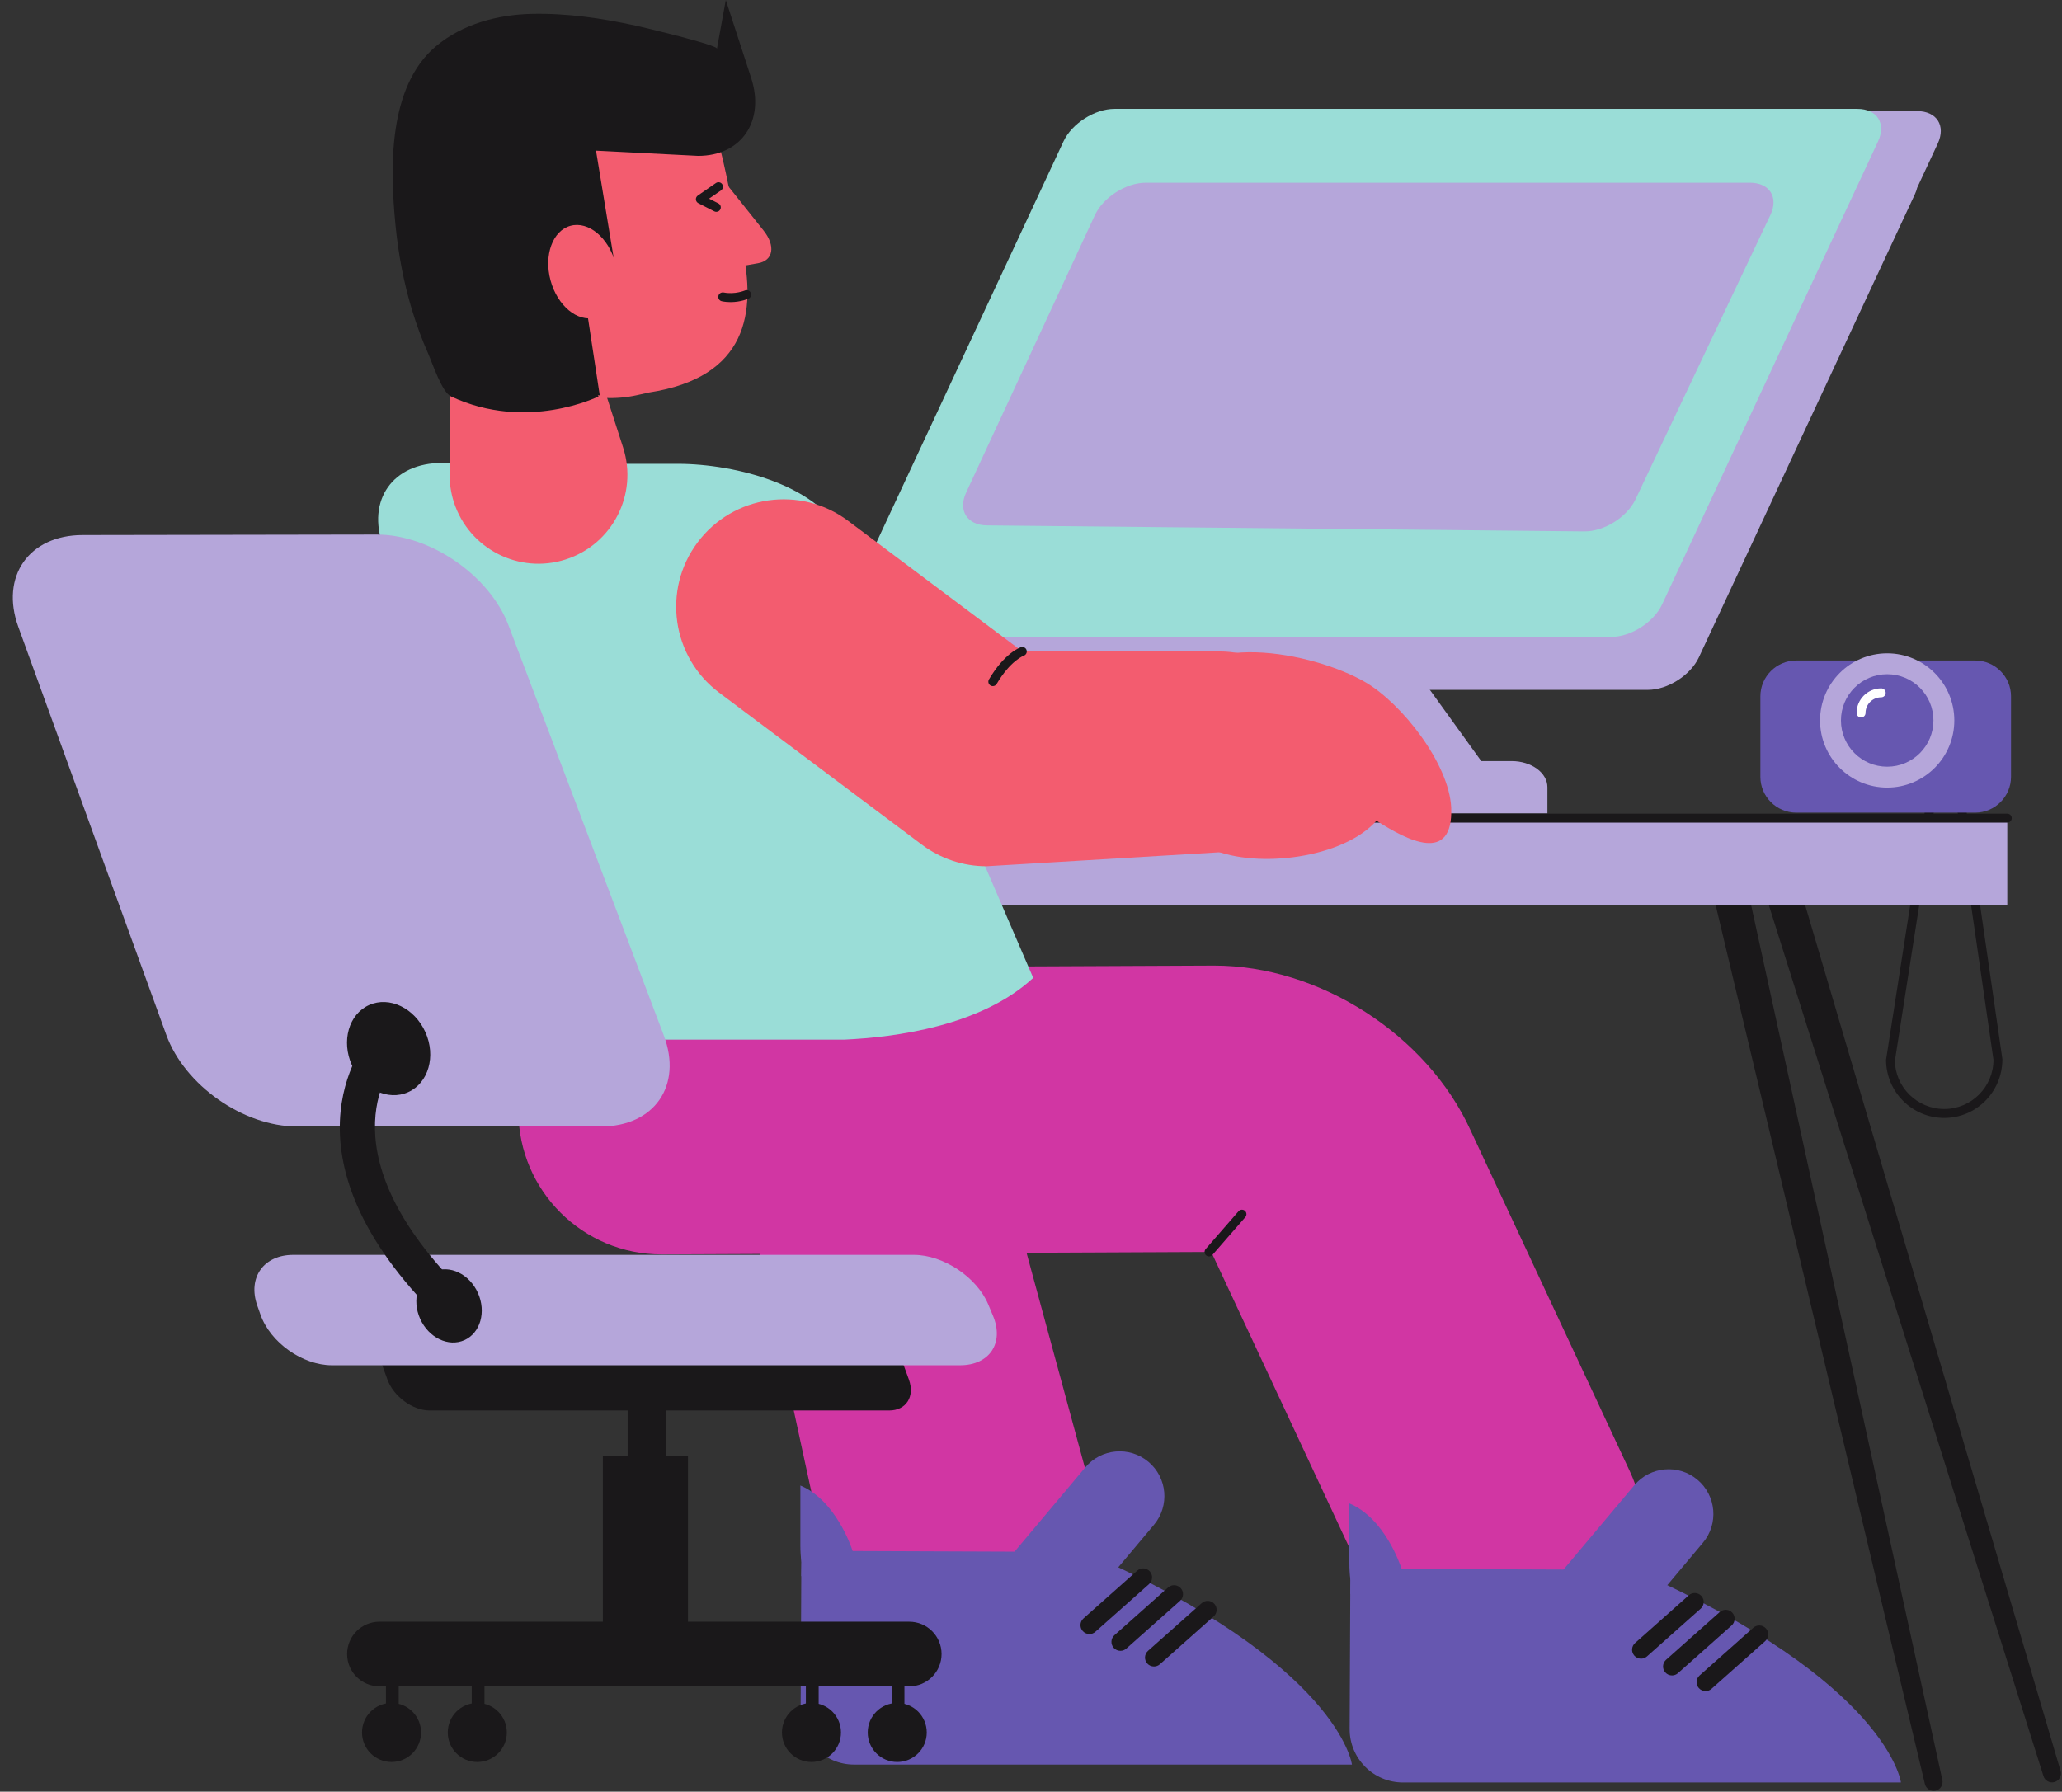
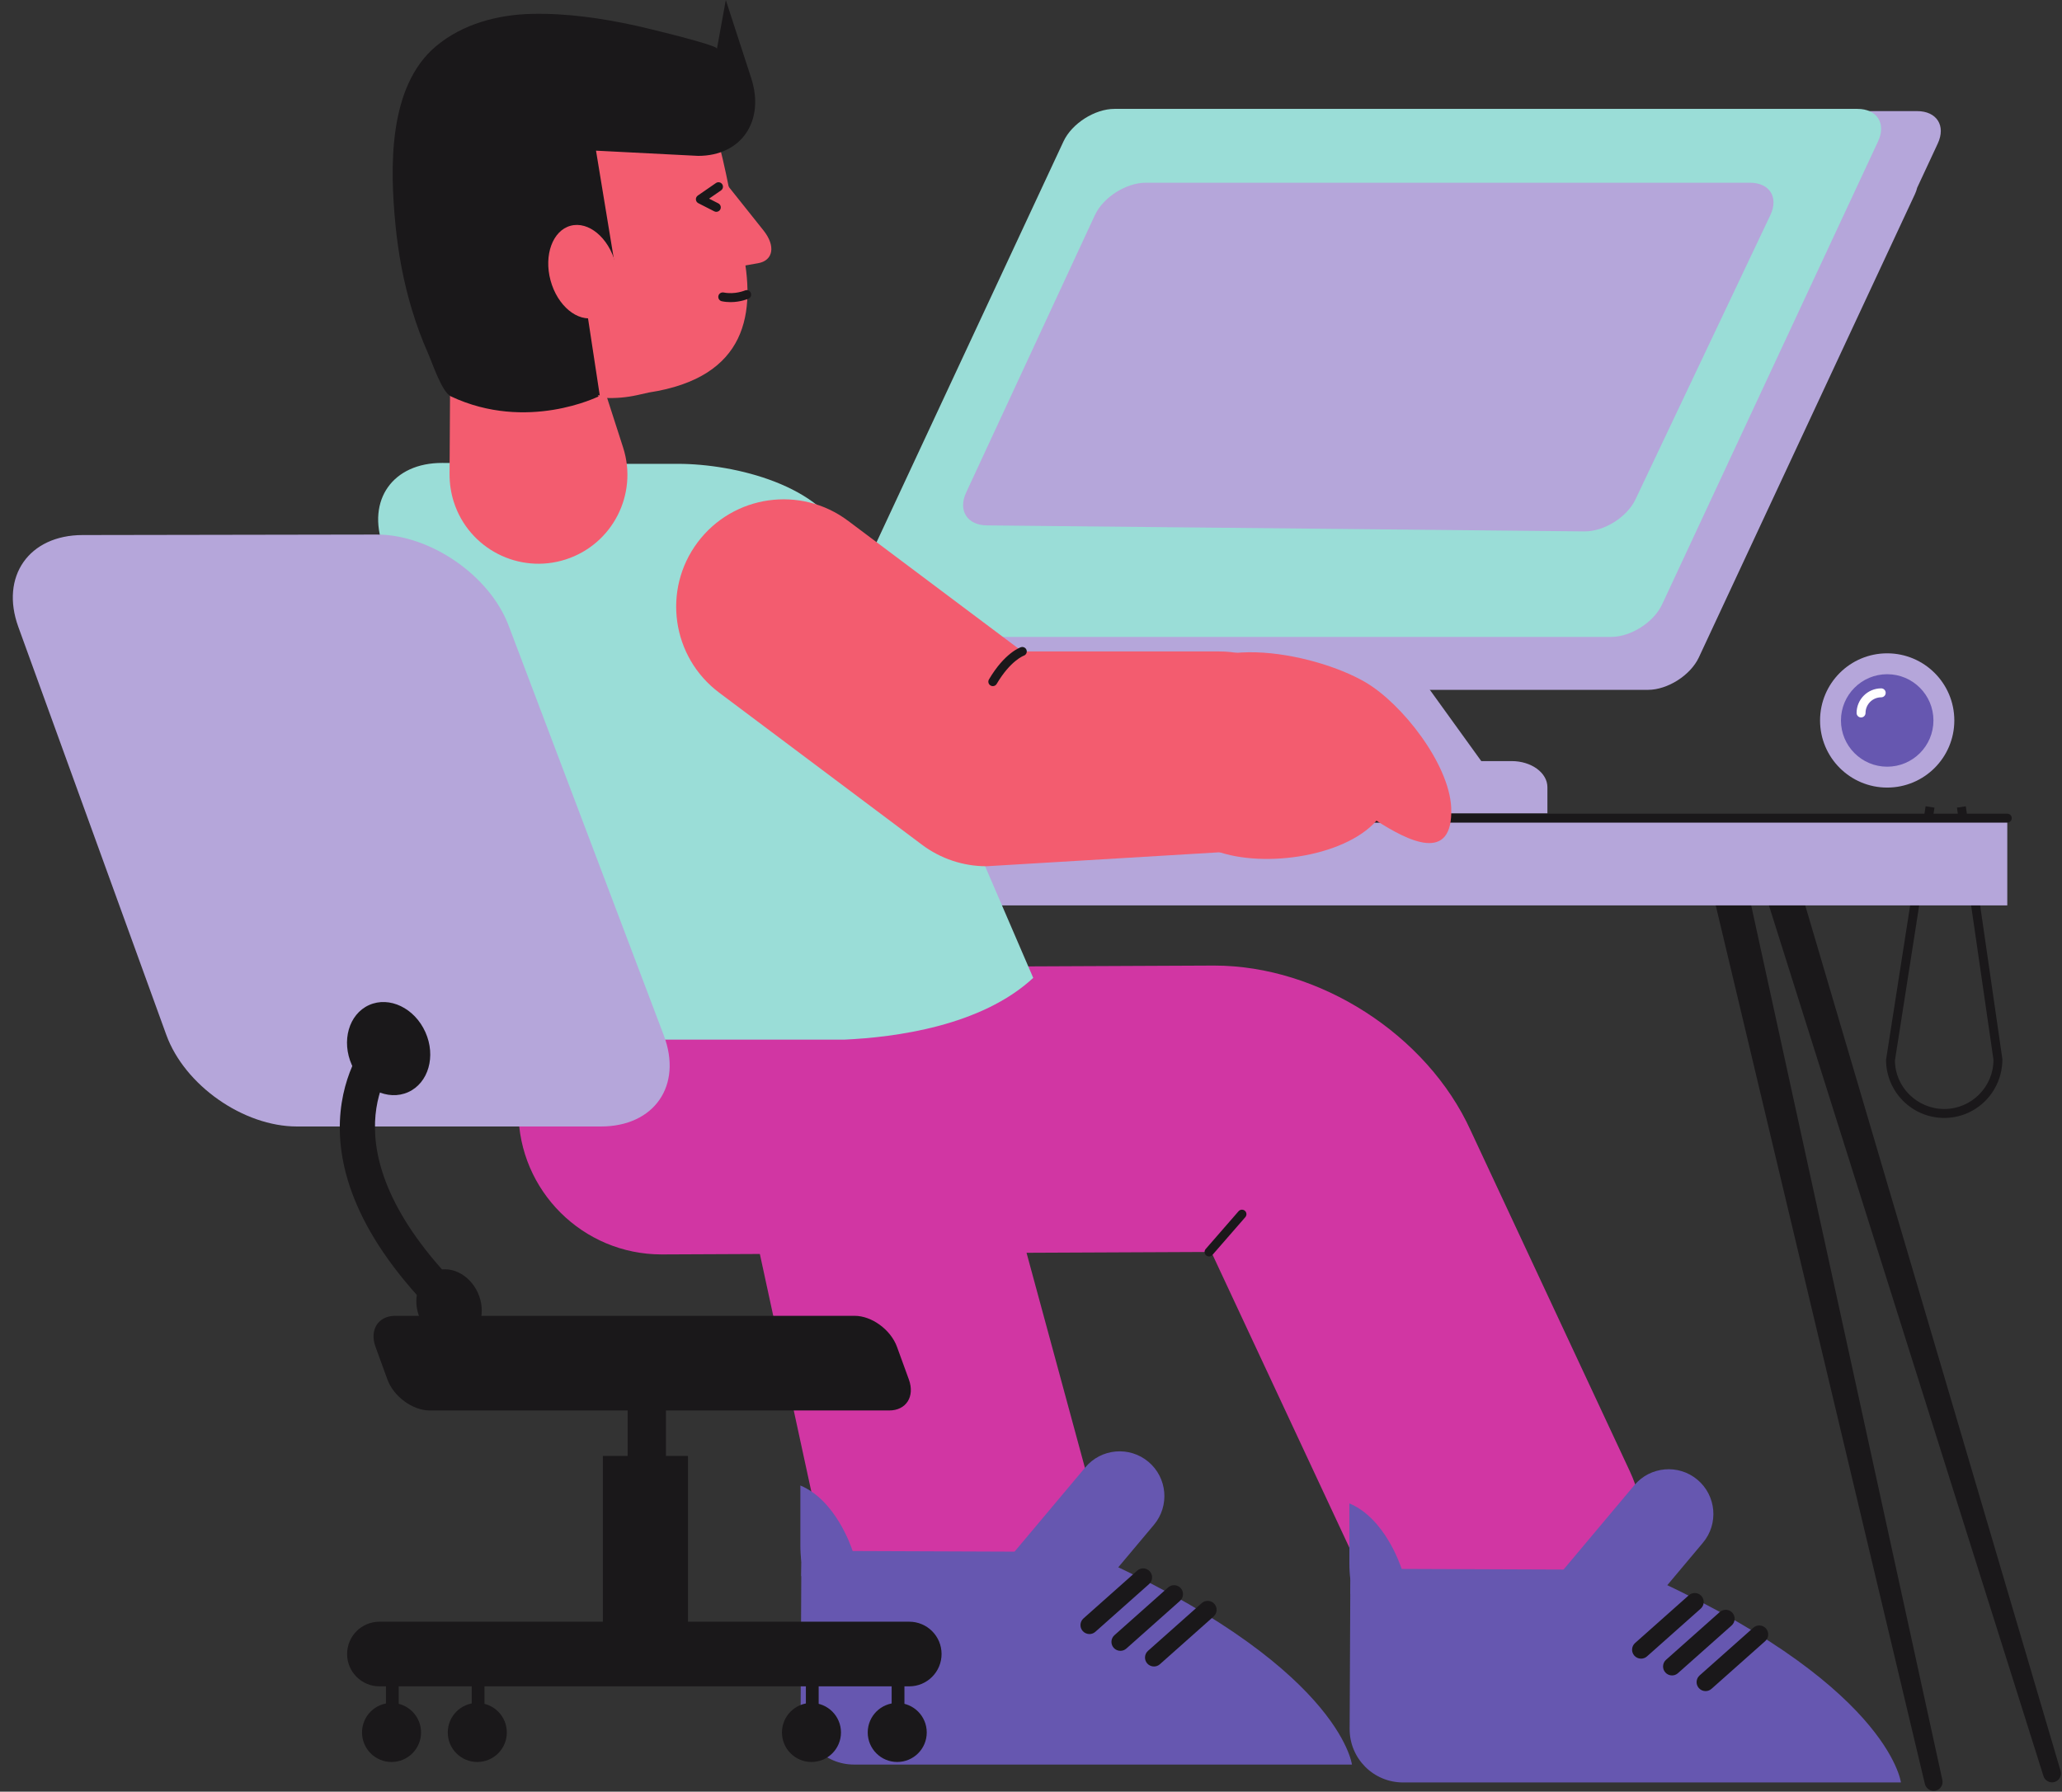
<svg xmlns="http://www.w3.org/2000/svg" height="1521.8" preserveAspectRatio="xMidYMid meet" version="1.0" viewBox="345.7 465.7 1751.1 1521.8" width="1751.1" zoomAndPan="magnify">
  <rect x="345.7" y="465.7" width="1751.1" height="1521.8" fill="#333333" stroke="none" />
  <g>
    <g id="change1_1">
      <path d="M 1996.781 1415.238 C 1969.539 1415.238 1947.383 1393.078 1947.383 1365.828 L 1980.988 1150.512 L 1988.508 1151.691 L 1954.93 1366.426 C 1954.98 1388.887 1973.734 1407.637 1996.781 1407.637 C 2019.844 1407.637 2038.609 1388.887 2038.609 1365.828 L 2007.59 1151.641 L 2015.109 1150.551 L 2046.18 1365.289 C 2046.203 1393.078 2024.047 1415.238 1996.781 1415.238" fill="#1a181a" />
    </g>
    <g id="change1_2">
      <path d="M 1874.473 1220.242 L 2095.602 1969.828 C 2096.801 1973.859 2094.496 1978.078 2090.457 1979.27 C 2086.484 1980.441 2082.316 1978.199 2081.066 1974.27 L 1846.082 1228.91 C 1843.613 1221.09 1847.961 1212.75 1855.785 1210.289 C 1863.605 1207.82 1871.941 1212.16 1874.398 1219.98 C 1874.438 1220.039 1874.461 1220.18 1874.473 1220.242" fill="#1a181a" />
    </g>
    <g id="change1_3">
      <path d="M 1828.352 1214.074 L 1995.203 1977.562 C 1996.098 1981.672 1993.516 1985.711 1989.41 1986.621 C 1985.348 1987.5 1981.34 1984.961 1980.375 1980.949 L 1799.402 1220.688 C 1797.492 1212.715 1802.426 1204.707 1810.426 1202.797 C 1818.383 1200.898 1826.395 1205.82 1828.305 1213.805 C 1828.316 1213.867 1828.352 1214.012 1828.352 1214.074" fill="#1a181a" />
    </g>
    <g id="change2_1">
      <path d="M 2050.328 1234.715 L 906.316 1234.715 L 906.316 1158.691 L 2050.328 1158.691 L 2050.328 1234.715" fill="#b5a6da" />
    </g>
    <g id="change1_4">
      <path d="M 2050.32 1164.398 L 1300.969 1164.398 C 1298.875 1164.398 1297.16 1162.699 1297.16 1160.594 C 1297.16 1158.5 1298.875 1156.801 1300.969 1156.801 L 2050.32 1156.801 C 2052.414 1156.801 2054.125 1158.5 2054.125 1160.594 C 2054.125 1162.699 2052.414 1164.398 2050.32 1164.398" fill="#1a181a" />
    </g>
    <g id="change2_2">
      <path d="M 1473.562 1156.496 L 1473.562 1112.137 L 1629.402 1112.137 C 1646.172 1112.137 1659.797 1122.066 1659.797 1134.328 L 1659.797 1156.496 L 1473.562 1156.496" fill="#b5a6da" />
    </g>
    <g id="change2_3">
      <path d="M 1973.734 560.074 L 1342.816 560.074 C 1326.105 560.074 1306.637 572.48 1299.586 587.633 L 1116.121 981.004 C 1115.242 982.93 1114.582 984.781 1114.172 986.598 L 1096.672 1024.086 C 1089.613 1039.227 1097.523 1051.637 1114.234 1051.637 L 1745.16 1051.637 C 1761.883 1051.637 1781.34 1039.227 1788.402 1024.086 L 1971.844 630.715 C 1972.742 628.789 1973.391 626.941 1973.82 625.125 L 1991.289 587.633 C 1998.363 572.48 1990.445 560.074 1973.734 560.074" fill="#b5a6da" />
    </g>
    <g id="change2_4">
      <path d="M 1546.738 1033.281 L 1618.941 1133.371 L 1289.559 1130.84 L 1344.039 1033.281 L 1546.738 1033.281" fill="#b5a6da" />
    </g>
    <g id="change3_1">
      <path d="M 1757.168 979.117 C 1750.094 994.27 1730.633 1006.672 1713.914 1006.672 L 1083 1006.672 C 1066.281 1006.672 1058.371 994.27 1065.441 979.117 L 1248.875 585.746 C 1255.949 570.598 1275.426 558.18 1292.141 558.18 L 1923.055 558.18 C 1939.762 558.18 1947.672 570.598 1940.609 585.746 L 1757.168 979.117" fill="#9addd7" />
    </g>
    <g id="change4_1">
      <path d="M 1619.66 1888.457 C 1573.883 1888.457 1530.023 1862.488 1509.379 1818.27 L 1375.152 1530.797 C 1374.352 1530.188 1373.359 1529.547 1372.465 1529.066 L 908.137 1531.156 C 907.93 1531.156 907.754 1531.156 907.562 1531.156 C 840.645 1531.156 786.262 1477.078 785.957 1410.086 C 785.656 1342.914 839.863 1288.227 907.035 1287.926 L 1375.797 1285.82 C 1376.176 1285.82 1376.543 1285.82 1376.91 1285.82 C 1466.094 1285.82 1557.543 1344.512 1594.551 1425.766 L 1729.793 1715.348 C 1758.215 1776.207 1731.898 1848.586 1671.051 1877 C 1654.418 1884.777 1636.898 1888.457 1619.66 1888.457" fill="#d136a3" />
    </g>
    <g id="change5_1">
      <path d="M 1537.227 1979.652 C 1512.035 1979.652 1491.699 1959.23 1491.844 1934.039 L 1492.387 1819.719 L 1492.543 1807.859 L 1492.543 1798.121 L 1536.012 1798.281 L 1732.902 1799.039 C 1733.504 1799.34 1734.117 1799.648 1734.719 1799.801 C 1949.68 1894.66 1960.012 1979.652 1960.012 1979.652 L 1537.227 1979.652" fill="#6657b0" />
    </g>
    <g id="change5_2">
      <path d="M 1536.012 1798.281 C 1536.012 1798.43 1536.012 1798.43 1536.012 1798.43 L 1494.211 1818.801 L 1492.379 1819.719 L 1492.539 1807.859 C 1491.91 1803.141 1491.621 1798.281 1491.621 1793.422 L 1491.621 1742.641 C 1521.559 1755.109 1534.941 1794.93 1536.012 1798.281" fill="#6657b0" />
    </g>
    <g id="change5_3">
      <path d="M 1703.172 1860.57 C 1694.555 1860.57 1685.879 1857.641 1678.746 1851.672 C 1662.676 1838.172 1660.582 1814.203 1674.074 1798.121 L 1733.629 1727.172 C 1747.117 1711.113 1771.121 1709.02 1787.18 1722.492 C 1803.25 1735.992 1805.355 1759.973 1791.855 1776.051 L 1732.309 1846.992 C 1724.789 1855.941 1714.023 1860.57 1703.172 1860.57" fill="#6657b0" />
    </g>
    <g id="change3_2">
      <path d="M 1223.141 1296.281 C 1179.059 1337.18 1106.07 1346.75 1062.602 1348.73 L 822.695 1348.73 L 671.141 929.898 C 656.832 890.371 679.344 858.75 721.305 858.898 L 831.523 859.66 C 831.523 859.66 871.648 859.66 921.227 859.66 C 970.77 859.66 1044.969 878.512 1063.359 925.488 L 1223.141 1296.281" fill="#9addd7" />
    </g>
    <g id="change6_1">
      <path d="M 833.473 717.332 L 874.875 845.836 C 887.648 885.543 865.82 928.09 826.125 940.867 C 786.449 953.648 743.898 931.832 731.109 892.133 C 728.617 884.402 727.469 876.234 727.469 868.523 L 728.297 733.512 C 728.492 703.746 752.762 679.777 782.508 679.953 C 806.359 680.102 826.512 695.82 833.473 717.332" fill="#f35c6f" />
    </g>
    <g id="change6_2">
      <path d="M 753.977 681.777 L 762.805 722.301 C 763.844 726.91 765.199 731.43 766.781 735.793 C 767.547 737.699 768.281 739.492 769.035 741.27 C 769.992 743.738 771.156 746.066 772.402 748.266 C 776.969 756.938 782.637 764.836 789.262 771.672 C 813.598 797.078 850.129 809.445 886.852 801.289 L 896.754 799.078 C 980.434 786.23 988.227 731.219 975.789 675.188 L 970.07 649.469 L 966.672 634.512 C 961.336 610.582 954.551 564.828 936.715 550.586 C 929.898 545.074 916.055 565.914 907.977 562.395 C 903.984 560.508 899.723 559.035 895.441 557.781 C 878.918 552.598 860.844 551.699 842.766 555.641 L 832.852 557.723 C 776.953 570.199 741.395 625.734 753.977 681.777" fill="#f35c6f" />
    </g>
    <g id="change6_3">
      <path d="M 1410.539 1187.852 L 1183.449 1201.461 C 1163.73 1201.461 1144.512 1195.051 1128.73 1183.219 L 956.418 1054 C 916.117 1023.77 907.941 966.59 938.184 926.281 C 968.406 886 1025.57 877.828 1065.871 908.031 L 1213.871 1019.02 L 1381.09 1019.02 C 1431.461 1019.02 1472.301 1059.859 1472.301 1110.238 C 1472.301 1160.609 1460.922 1187.852 1410.539 1187.852" fill="#f35c6f" />
    </g>
    <g id="change1_5">
      <path d="M 983.609 531.906 C 971.695 495.34 962.07 465.711 962.07 465.711 C 962.07 465.711 954.551 507.043 954.551 507.066 C 955.125 503.848 891.098 488.672 885.797 487.516 C 856.75 481.176 826.895 476.801 797.086 477.496 C 768.281 478.168 738.566 486.066 716.113 504.824 C 674.859 539.305 676.918 609.086 681.562 656.855 C 683.961 681.418 688.523 705.82 695.727 729.453 C 699.527 741.945 704.062 754.234 709.375 766.164 C 712.777 773.809 720.953 798.77 728.637 802.379 C 793.234 832.789 854.055 802.379 854.055 802.379 L 853.305 801.453 L 855.012 801.441 L 835.055 670.312 L 868.328 693.75 L 851.852 593.668 L 938.613 598.094 C 975.352 598.094 995.5 568.461 983.609 531.906" fill="#1a181a" />
    </g>
    <g id="change6_4">
      <path d="M 868.281 689.02 C 874.078 710.543 866.461 731.324 851.277 735.422 C 836.078 739.527 819.055 725.398 813.227 703.863 C 807.414 682.34 815.047 661.543 830.25 657.449 C 845.434 653.355 862.453 667.484 868.281 689.02" fill="#f35c6f" />
    </g>
    <g id="change1_6">
      <path d="M 1188.828 1048.48 C 1188.18 1048.48 1187.5 1048.309 1186.898 1047.949 C 1185.09 1046.891 1184.488 1044.559 1185.559 1042.762 C 1198.789 1020.238 1212.109 1015.602 1212.672 1015.41 C 1214.66 1014.77 1216.82 1015.828 1217.469 1017.82 C 1218.129 1019.801 1217.078 1021.941 1215.102 1022.609 C 1214.84 1022.719 1203.648 1026.969 1192.102 1046.602 C 1191.398 1047.809 1190.121 1048.48 1188.828 1048.48" fill="#1a181a" />
    </g>
    <g id="change6_5">
      <path d="M 1505.32 1045.211 C 1536.301 1063.359 1576.25 1114.25 1578.102 1151.57 C 1579.969 1200.078 1540.77 1179.559 1514.648 1162.77 C 1486.66 1194.488 1413.879 1203.82 1374.699 1187.02 C 1339.398 1170.121 1334.34 1089.488 1342.051 1057.328 C 1355.988 999.18 1461.219 1019.34 1505.32 1045.211" fill="#f35c6f" />
    </g>
    <g id="change4_2">
      <path d="M 986.133 1508.359 L 1050.75 1806.719 L 1283.871 1774.41 L 1211.648 1508.359 L 983.609 1510.891 L 986.133 1508.359" fill="#d136a3" />
    </g>
    <g id="change1_7">
      <path d="M 1372.461 1532.871 C 1371.57 1532.871 1370.691 1532.57 1369.969 1531.941 C 1368.391 1530.559 1368.219 1528.16 1369.59 1526.57 L 1397.531 1494.461 C 1398.922 1492.871 1401.328 1492.73 1402.898 1494.102 C 1404.48 1495.469 1404.648 1497.871 1403.281 1499.461 L 1375.34 1531.57 C 1374.59 1532.43 1373.52 1532.871 1372.461 1532.871" fill="#1a181a" />
    </g>
    <g id="change6_6">
      <path d="M 994.07 661.422 C 1004.562 674.555 1002.453 687.039 989.395 689.285 L 965.762 693.391 L 960.684 619.531 L 994.07 661.422" fill="#f35c6f" />
    </g>
    <g id="change1_8">
      <path d="M 966.109 722.312 C 963.797 722.312 961.305 722.109 958.734 721.586 C 956.672 721.168 955.348 719.172 955.766 717.109 C 956.164 715.07 958.109 713.777 960.234 714.133 C 969.812 716.031 978.148 712.465 978.262 712.445 C 980.191 711.578 982.414 712.453 983.258 714.375 C 984.105 716.289 983.258 718.531 981.34 719.387 C 981.008 719.523 974.668 722.312 966.109 722.312" fill="#1a181a" />
    </g>
    <g id="change5_4">
      <path d="M 1071.012 1964.449 C 1045.82 1964.449 1025.512 1944.02 1025.621 1918.84 L 1026.16 1804.52 L 1026.301 1792.66 L 1026.301 1782.922 L 1069.781 1783.078 L 1266.672 1783.84 C 1267.27 1784.129 1267.879 1784.441 1268.488 1784.602 C 1483.449 1879.461 1493.801 1964.449 1493.801 1964.449 L 1071.012 1964.449" fill="#6657b0" />
    </g>
    <g id="change5_5">
      <path d="M 1069.781 1783.078 C 1069.781 1783.23 1069.781 1783.23 1069.781 1783.23 L 1027.98 1803.602 L 1026.16 1804.52 L 1026.301 1792.66 C 1025.699 1787.93 1025.391 1783.078 1025.391 1778.211 L 1025.391 1727.43 C 1055.352 1739.91 1068.73 1779.73 1069.781 1783.078" fill="#6657b0" />
    </g>
    <g id="change5_6">
      <path d="M 1236.949 1845.371 C 1228.328 1845.371 1219.66 1842.441 1212.539 1836.469 C 1196.461 1822.969 1194.371 1799 1207.859 1782.922 L 1267.422 1711.961 C 1280.91 1695.898 1304.891 1693.82 1320.961 1707.289 C 1337.031 1720.789 1339.141 1744.762 1325.629 1760.84 L 1266.09 1831.789 C 1258.57 1840.738 1247.801 1845.371 1236.949 1845.371" fill="#6657b0" />
    </g>
    <g id="change1_9">
      <path d="M 1739.309 1874.496 C 1737.219 1874.496 1735.129 1873.629 1733.633 1871.949 C 1730.824 1868.809 1731.121 1864.008 1734.27 1861.207 L 1779.875 1820.668 C 1782.977 1817.887 1787.797 1818.148 1790.613 1821.289 C 1793.406 1824.43 1793.121 1829.238 1789.965 1832.027 L 1744.359 1872.578 C 1742.918 1873.867 1741.113 1874.496 1739.309 1874.496" fill="#1a181a" />
    </g>
    <g id="change1_10">
      <path d="M 1765.602 1888.75 C 1763.516 1888.75 1761.426 1887.887 1759.93 1886.199 C 1757.152 1883.059 1757.418 1878.258 1760.555 1875.457 L 1806.16 1834.906 C 1809.25 1832.137 1814.098 1832.387 1816.887 1835.547 C 1819.668 1838.676 1819.398 1843.488 1816.262 1846.277 L 1770.648 1886.828 C 1769.219 1888.117 1767.41 1888.75 1765.602 1888.75" fill="#1a181a" />
    </g>
    <g id="change1_11">
      <path d="M 1794.094 1902.055 C 1791.996 1902.055 1789.91 1901.191 1788.414 1899.492 C 1785.613 1896.363 1785.898 1891.562 1789.039 1888.762 L 1834.664 1848.223 C 1837.762 1845.453 1842.602 1845.703 1845.391 1848.863 C 1848.191 1852.004 1847.898 1856.805 1844.758 1859.594 L 1799.141 1900.133 C 1797.699 1901.422 1795.887 1902.055 1794.094 1902.055" fill="#1a181a" />
    </g>
    <g id="change1_12">
      <path d="M 1270.871 1853.602 C 1268.781 1853.602 1266.68 1852.73 1265.18 1851.051 C 1262.391 1847.91 1262.68 1843.109 1265.82 1840.309 L 1311.441 1799.762 C 1314.539 1796.969 1319.371 1797.238 1322.172 1800.391 C 1324.961 1803.531 1324.68 1808.34 1321.531 1811.129 L 1275.91 1851.68 C 1274.48 1852.969 1272.672 1853.602 1270.871 1853.602" fill="#1a181a" />
    </g>
    <g id="change1_13">
      <path d="M 1297.16 1867.852 C 1295.07 1867.852 1292.98 1866.988 1291.48 1865.301 C 1288.699 1862.16 1288.969 1857.359 1292.121 1854.559 L 1337.719 1814.012 C 1340.82 1811.23 1345.66 1811.5 1348.449 1814.648 C 1351.23 1817.781 1350.961 1822.59 1347.809 1825.379 L 1302.211 1865.93 C 1300.77 1867.219 1298.969 1867.852 1297.16 1867.852" fill="#1a181a" />
    </g>
    <g id="change1_14">
      <path d="M 1325.672 1881.148 C 1323.57 1881.148 1321.48 1880.289 1319.98 1878.602 C 1317.191 1875.461 1317.469 1870.66 1320.621 1867.859 L 1366.238 1827.32 C 1369.328 1824.539 1374.16 1824.809 1376.969 1827.949 C 1379.762 1831.078 1379.469 1835.891 1376.328 1838.68 L 1330.711 1879.23 C 1329.27 1880.52 1327.469 1881.148 1325.672 1881.148" fill="#1a181a" />
    </g>
    <g id="change1_15">
      <path d="M 1117.539 1637.391 C 1122.809 1651.859 1115.27 1663.699 1100.809 1663.699 L 710.594 1663.699 C 696.129 1663.699 679.969 1651.859 674.699 1637.391 L 664.594 1609.621 C 659.324 1595.141 666.891 1583.309 681.344 1583.309 L 1071.551 1583.309 C 1086.02 1583.309 1102.16 1595.141 1107.43 1609.621 L 1117.539 1637.391" fill="#1a181a" />
    </g>
    <g id="change1_16">
      <path d="M 911.246 1729.781 L 878.723 1729.781 L 878.723 1599.578 L 911.246 1599.578 L 911.246 1729.781" fill="#1a181a" />
    </g>
    <g id="change1_17">
      <path d="M 1117.859 1898.012 L 667.93 1898.012 C 652.762 1898.012 640.469 1885.711 640.469 1870.551 C 640.469 1855.371 652.762 1843.109 667.93 1843.109 L 1117.859 1843.109 C 1133.031 1843.109 1145.301 1855.371 1145.301 1870.551 C 1145.301 1885.711 1133.031 1898.012 1117.859 1898.012" fill="#1a181a" />
    </g>
    <g id="change1_18">
      <path d="M 929.93 1866.961 L 857.648 1866.961 L 857.648 1702.301 L 929.93 1702.301 L 929.93 1866.961" fill="#1a181a" />
    </g>
    <g id="change1_19">
      <path d="M 751.723 1918.211 C 748.738 1918.211 746.277 1915.781 746.277 1912.789 L 746.277 1874.852 C 746.277 1871.852 748.738 1869.41 751.723 1869.41 C 754.742 1869.41 757.137 1871.852 757.137 1874.852 L 757.137 1912.789 C 757.137 1915.781 754.742 1918.211 751.723 1918.211" fill="#1a181a" />
    </g>
    <g id="change1_20">
      <path d="M 725.953 1937.191 C 725.953 1923.328 737.191 1912.109 751.02 1912.109 C 764.879 1912.109 776.105 1923.328 776.105 1937.191 C 776.105 1951.039 764.879 1962.262 751.02 1962.262 C 737.191 1962.262 725.953 1951.039 725.953 1937.191" fill="#1a181a" />
    </g>
    <g id="change1_21">
      <path d="M 678.883 1918.211 C 675.898 1918.211 673.453 1915.781 673.453 1912.789 L 673.453 1874.852 C 673.453 1871.852 675.898 1869.41 678.883 1869.41 C 681.902 1869.41 684.297 1871.852 684.297 1874.852 L 684.297 1912.789 C 684.297 1915.781 681.902 1918.211 678.883 1918.211" fill="#1a181a" />
    </g>
    <g id="change1_22">
      <path d="M 653.129 1937.191 C 653.129 1923.328 664.367 1912.109 678.18 1912.109 C 692.039 1912.109 703.266 1923.328 703.266 1937.191 C 703.266 1951.039 692.039 1962.262 678.18 1962.262 C 664.367 1962.262 653.129 1951.039 653.129 1937.191" fill="#1a181a" />
    </g>
    <g id="change1_23">
      <path d="M 1108.34 1918.211 C 1105.359 1918.211 1102.91 1915.781 1102.91 1912.789 L 1102.91 1874.852 C 1102.91 1871.852 1105.359 1869.41 1108.34 1869.41 C 1111.359 1869.41 1113.77 1871.852 1113.77 1874.852 L 1113.77 1912.789 C 1113.77 1915.781 1111.359 1918.211 1108.34 1918.211" fill="#1a181a" />
    </g>
    <g id="change1_24">
      <path d="M 1082.59 1937.191 C 1082.59 1923.328 1093.828 1912.109 1107.648 1912.109 C 1121.5 1912.109 1132.719 1923.328 1132.719 1937.191 C 1132.719 1951.039 1121.5 1962.262 1107.648 1962.262 C 1093.828 1962.262 1082.59 1951.039 1082.59 1937.191" fill="#1a181a" />
    </g>
    <g id="change1_25">
      <path d="M 1035.52 1918.211 C 1032.531 1918.211 1030.07 1915.781 1030.07 1912.789 L 1030.07 1874.852 C 1030.07 1871.852 1032.531 1869.41 1035.52 1869.41 C 1038.52 1869.41 1040.93 1871.852 1040.93 1874.852 L 1040.93 1912.789 C 1040.93 1915.781 1038.52 1918.211 1035.52 1918.211" fill="#1a181a" />
    </g>
    <g id="change1_26">
      <path d="M 1009.75 1937.191 C 1009.75 1923.328 1020.988 1912.109 1034.809 1912.109 C 1048.66 1912.109 1059.879 1923.328 1059.879 1937.191 C 1059.879 1951.039 1048.66 1962.262 1034.809 1962.262 C 1020.988 1962.262 1009.75 1951.039 1009.75 1937.191" fill="#1a181a" />
    </g>
    <g id="change2_5">
      <path d="M 415.797 920.148 C 370.277 920.219 345.719 955.301 361.238 998.102 L 486.93 1344.672 C 502.449 1387.48 552.395 1422.5 597.93 1422.5 L 855.922 1422.5 C 901.461 1422.5 925.508 1387.66 909.395 1345.07 L 777.621 997.012 C 761.512 954.43 711.055 919.66 665.52 919.73 L 415.797 920.148" fill="#b5a6da" />
    </g>
    <g id="change2_6">
-       <path d="M 1188.961 1583.23 C 1198.648 1606.371 1186.07 1625.301 1160.98 1625.301 L 627.613 1625.301 C 602.531 1625.301 575.211 1605.941 566.891 1582.262 L 564.176 1574.57 C 555.859 1550.898 569.59 1531.539 594.672 1531.539 L 1121.711 1531.539 C 1146.801 1531.539 1175.238 1550.469 1184.93 1573.602 L 1188.961 1583.23" fill="#b5a6da" />
-     </g>
+       </g>
    <g id="change1_27">
      <path d="M 706.938 1342.34 C 716.117 1362.77 709.555 1385.602 692.328 1393.32 C 675.098 1401.059 653.688 1390.77 644.52 1370.34 C 635.355 1349.898 641.922 1327.078 659.133 1319.352 C 676.375 1311.621 697.789 1321.898 706.938 1342.34" fill="#1a181a" />
    </g>
    <g id="change1_28">
      <path d="M 751.562 1563.871 C 758.781 1579.93 753.641 1597.891 740.098 1603.961 C 726.543 1610.039 709.715 1601.941 702.512 1585.879 C 695.297 1569.809 700.453 1551.871 713.992 1545.789 C 727.535 1539.719 744.379 1547.809 751.562 1563.871" fill="#1a181a" />
    </g>
    <g id="change1_29">
      <path d="M 723.879 1584.371 C 719.949 1584.371 716.004 1582.852 713.035 1579.82 C 575.195 1439.27 659.98 1345.59 660.855 1344.66 C 666.621 1338.539 676.23 1338.238 682.363 1343.98 C 688.445 1349.699 688.781 1359.27 683.113 1365.391 C 680.258 1368.531 618.336 1439.828 734.734 1558.531 C 740.609 1564.531 740.531 1574.148 734.527 1580.031 C 731.574 1582.93 727.727 1584.371 723.879 1584.371" fill="#1a181a" />
    </g>
    <g id="change2_7">
      <path d="M 1318.695 620.898 C 1301.98 620.898 1282.527 633.301 1275.488 648.469 L 1166.16 884.074 C 1159.121 899.246 1167.047 911.785 1183.777 911.953 L 1691.168 917.047 C 1707.887 917.215 1727.43 904.984 1734.594 889.871 L 1849.152 648.367 C 1856.324 633.254 1848.5 620.898 1831.785 620.898 L 1318.695 620.898" fill="#b5a6da" />
    </g>
    <g id="change5_7">
-       <path d="M 2053.508 1125.531 C 2053.508 1142.25 2039.812 1155.93 2023.094 1155.93 L 1871.07 1155.93 C 1854.367 1155.93 1840.66 1142.25 1840.66 1125.531 L 1840.66 1057.109 C 1840.66 1040.379 1854.367 1026.711 1871.07 1026.711 L 2023.094 1026.711 C 2039.812 1026.711 2053.508 1040.379 2053.508 1057.109 L 2053.508 1125.531" fill="#6657b0" />
-     </g>
+       </g>
    <g id="change2_8">
      <path d="M 1891.336 1077.625 C 1891.336 1046.129 1916.852 1020.613 1948.332 1020.613 C 1979.828 1020.613 2005.355 1046.129 2005.355 1077.625 C 2005.355 1109.109 1979.828 1134.637 1948.332 1134.637 C 1916.852 1134.637 1891.336 1109.109 1891.336 1077.625" fill="#b5a6da" />
    </g>
    <g id="change5_8">
      <path d="M 1909.082 1077.613 C 1909.082 1055.934 1926.664 1038.352 1948.344 1038.352 C 1970.039 1038.352 1987.621 1055.934 1987.621 1077.613 C 1987.621 1099.309 1970.039 1116.902 1948.344 1116.902 C 1926.664 1116.902 1909.082 1099.309 1909.082 1077.613" fill="#6657b0" />
    </g>
    <g id="change7_1">
      <path d="M 1926.164 1075.074 C 1924.074 1075.074 1922.363 1073.379 1922.363 1071.277 C 1922.363 1059.75 1931.742 1050.371 1943.27 1050.371 C 1945.359 1050.371 1947.066 1052.082 1947.066 1054.172 C 1947.066 1056.273 1945.359 1057.969 1943.27 1057.969 C 1935.934 1057.969 1929.961 1063.93 1929.961 1071.277 C 1929.961 1073.379 1928.254 1075.074 1926.164 1075.074" fill="#fff" />
    </g>
    <g id="change1_30">
      <path d="M 954.012 645.621 C 953.418 645.621 952.828 645.488 952.285 645.207 L 938.746 638.293 C 937.547 637.684 936.766 636.504 936.668 635.156 C 936.59 633.828 937.211 632.535 938.312 631.781 L 953.707 621.156 C 955.414 619.988 957.809 620.395 958.988 622.125 C 960.188 623.855 959.742 626.219 958.02 627.41 L 947.863 634.426 L 955.734 638.438 C 957.602 639.395 958.352 641.676 957.395 643.555 C 956.723 644.867 955.383 645.621 954.012 645.621" fill="#1a181a" />
    </g>
  </g>
</svg>